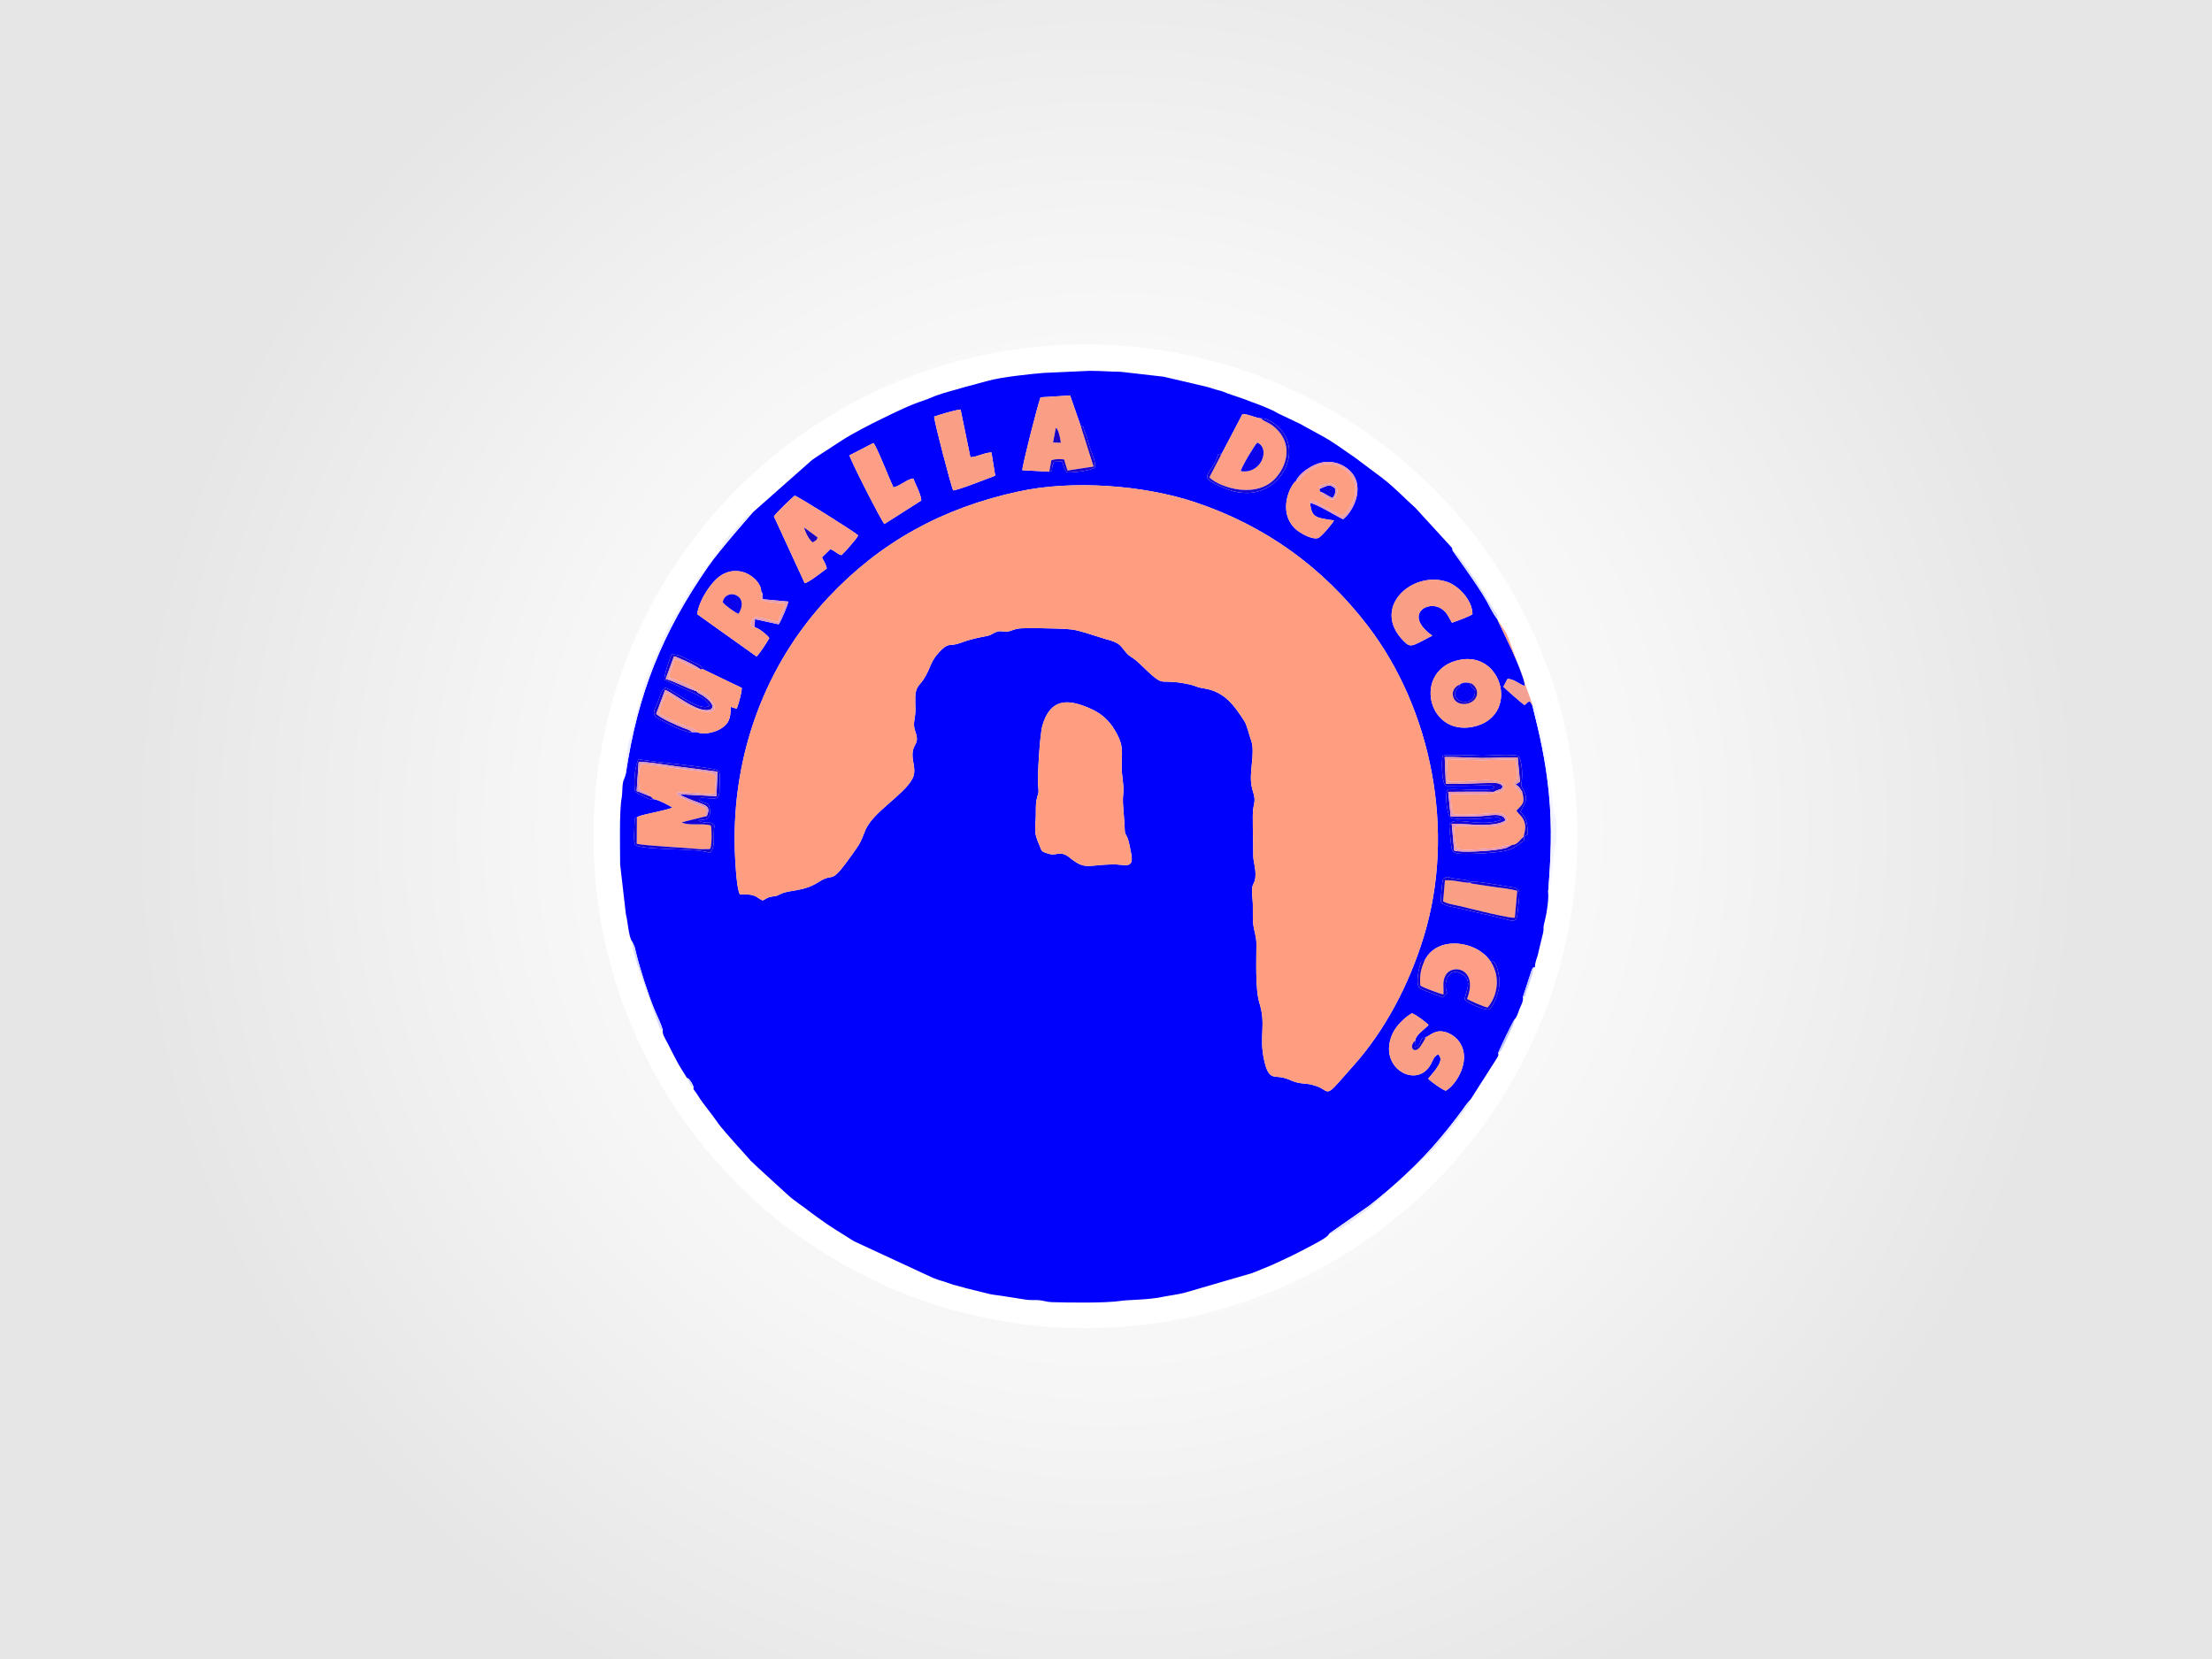
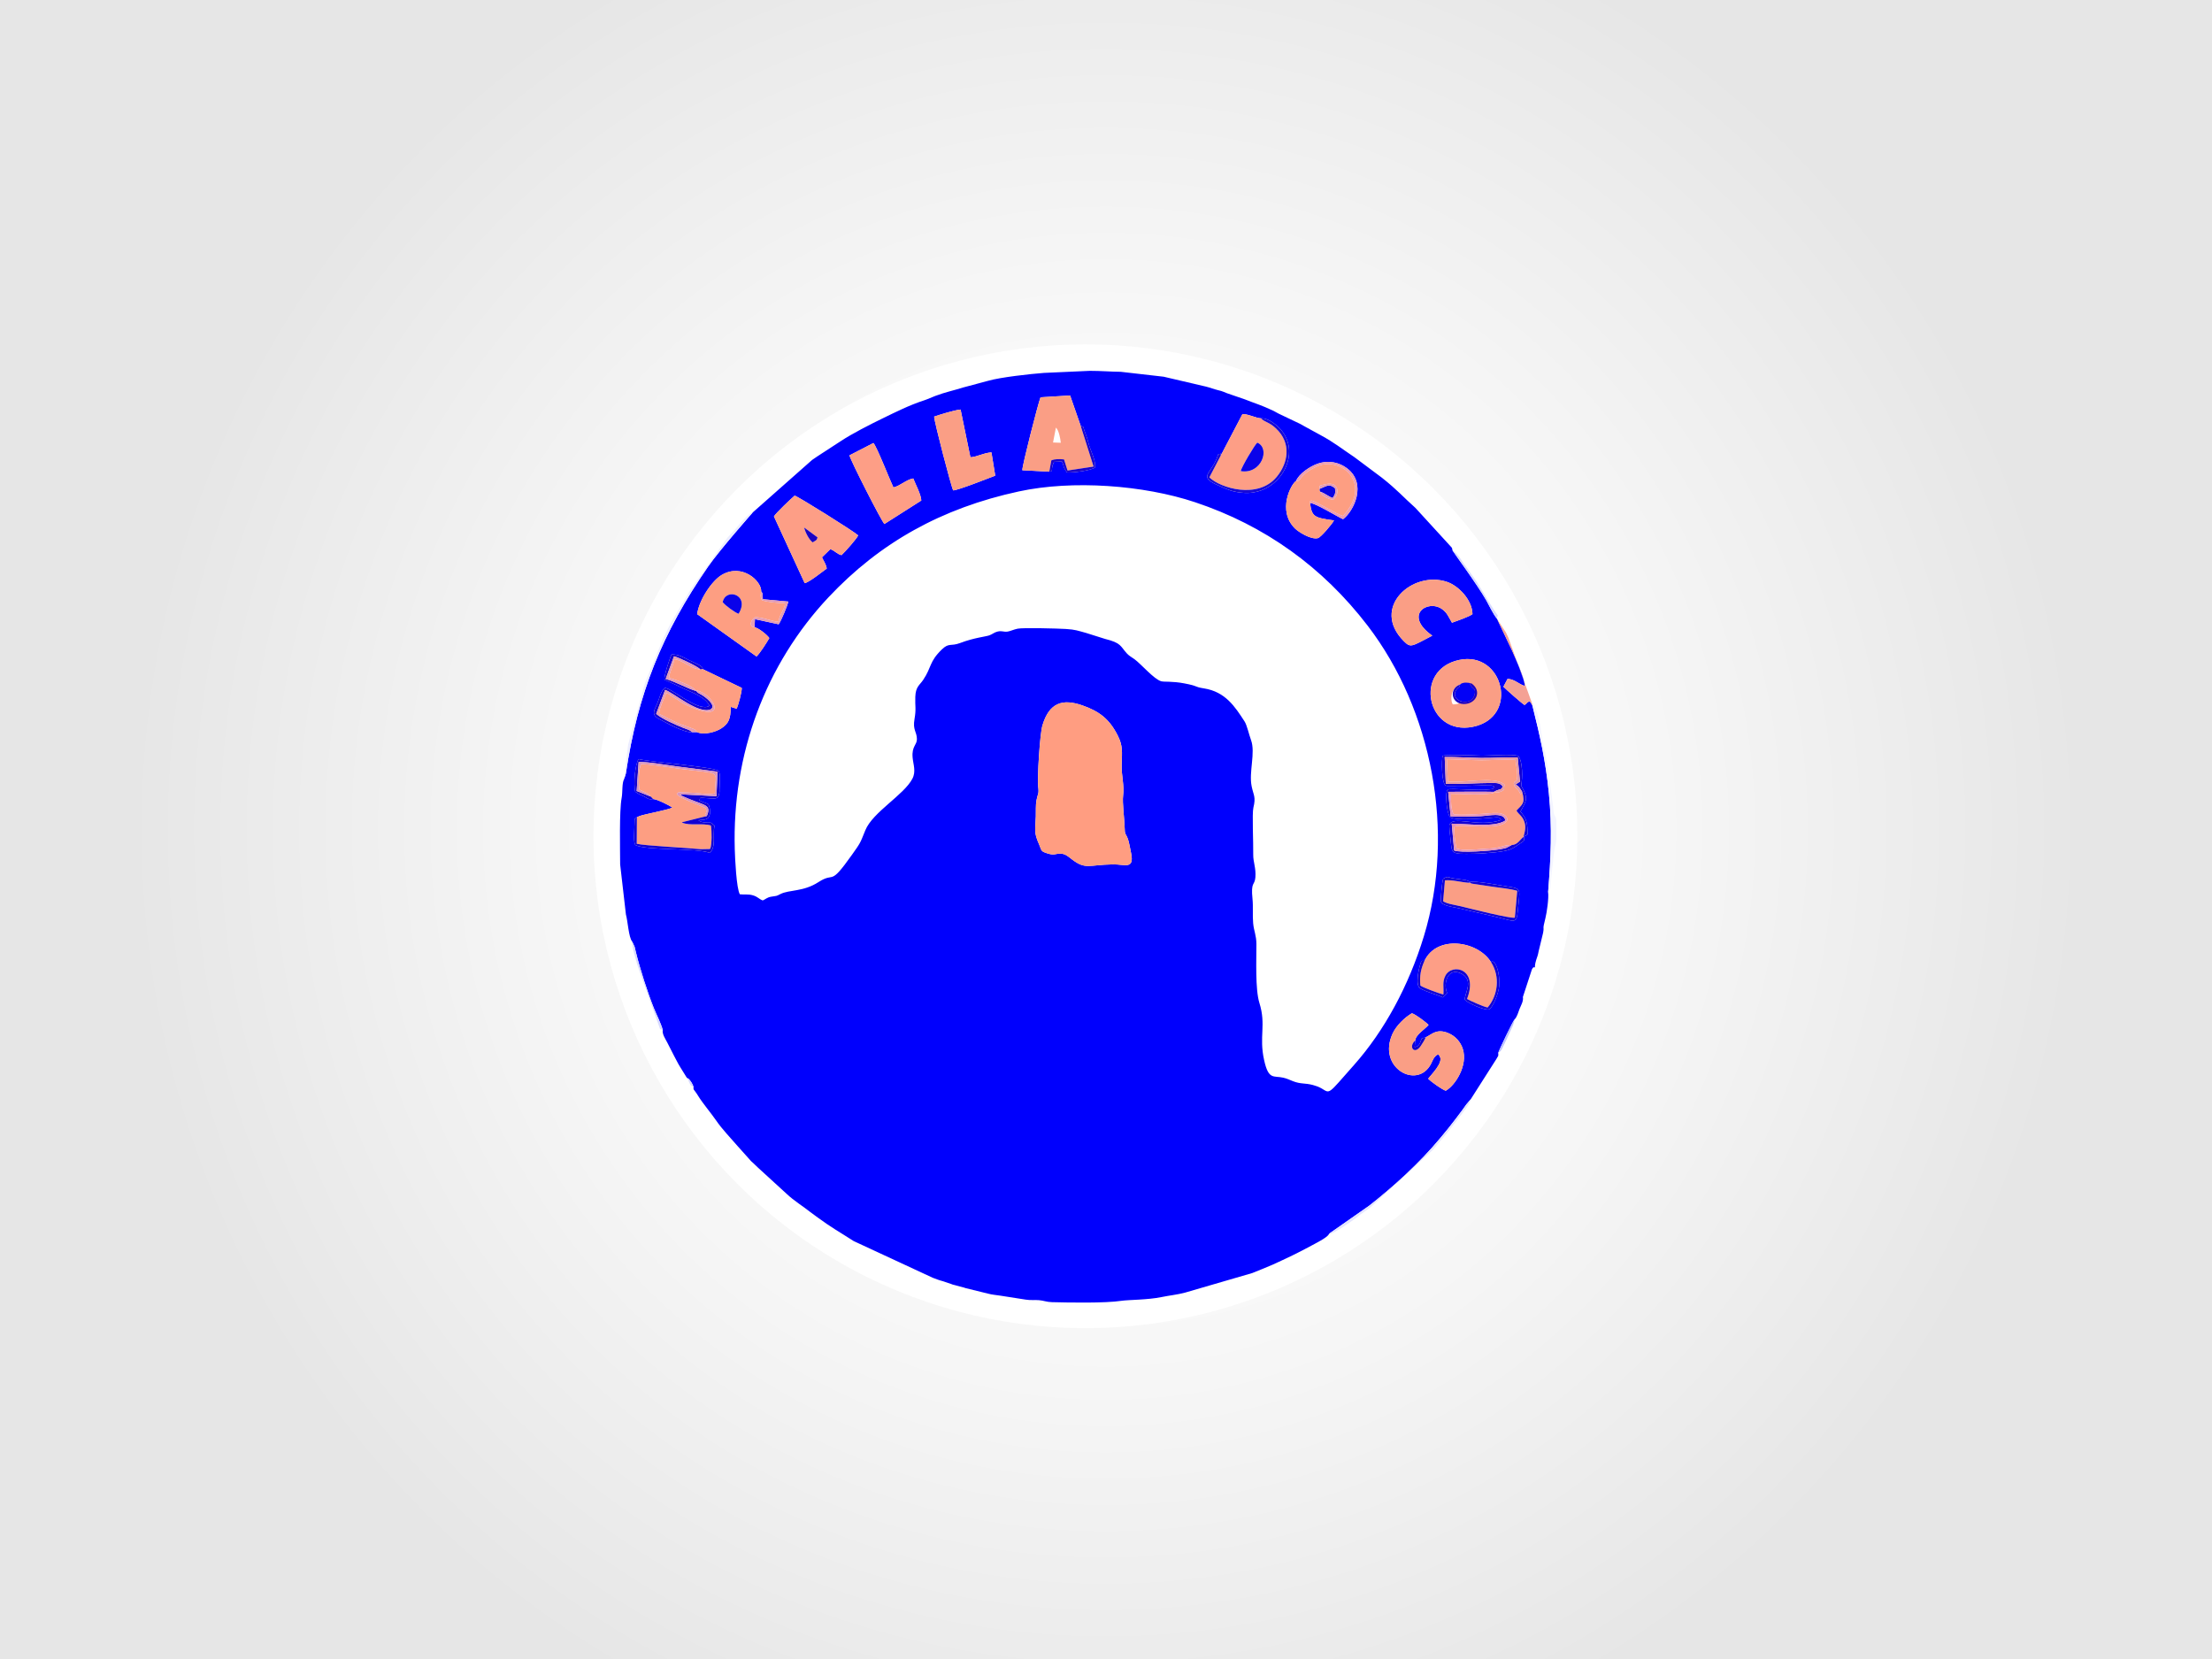
<svg xmlns="http://www.w3.org/2000/svg" version="1.1" id="Capa_1" x="0px" y="0px" width="360px" height="270px" viewBox="0 0 360 270" enable-background="new 0 0 360 270" xml:space="preserve">
  <rect fill-rule="evenodd" clip-rule="evenodd" fill="#FFFFFF" width="360" height="270" />
  <radialGradient id="SVGID_1_" cx="180" cy="135" r="159.099" gradientUnits="userSpaceOnUse">
    <stop offset="0.2" style="stop-color:#FFFFFF" />
    <stop offset="0.57" style="stop-color:#F6F6F6" />
    <stop offset="1" style="stop-color:#E6E6E6" />
  </radialGradient>
  <rect fill-rule="evenodd" clip-rule="evenodd" fill="url(#SVGID_1_)" width="360" height="270" />
  <circle fill="#FFFFFF" cx="176.65" cy="136.102" r="80.059" />
  <g>
    <path fill="#0000FD" d="M230.322,169.347l-0.09,1.063c0.875-0.113,0.857-0.767,1.168-1.411l0.639-0.18   c0.98-0.465,1.777-1.481,3.697-0.674c1.094,0.461,1.953,1.394,2.324,2.536c0.881,2.718-1.232,5.986-2.766,6.831   c-0.586-0.164-2.428-1.498-2.859-1.943c0.316-0.51,2.607-2.66,1.852-3.69c-0.016-0.016-0.166-0.646-0.84,0.206   c-0.211,0.268-0.379,0.725-0.563,1.076c-2.23,4.239-8.801,0.615-6.242-4.942c0.615-1.338,2.002-2.647,3.135-3.312   c0.563,0.15,2.299,1.443,2.721,1.897C231.963,167.469,230.412,168.366,230.322,169.347L230.322,169.347z M231.82,156.403   c2.021-4.317,8.711-3.281,10.84,0.185c0.666-0.639,1.518,1.815,1.332,3.898c-0.098,1.094-0.998,3.552-1.721,3.803   c-0.887,0.094-3.33-1.038-3.832-1.539c-0.342-0.721,1.758-3.338-0.824-4.395c-2.012-0.823-2.766,1.648-2.102,3.258l-0.713,0.714   c-0.637-0.386-3.533-1.119-3.881-1.68c-0.604-0.973,0.223-3.921,0.389-4.141c0.508-0.665-0.428,0.118,0.158-0.133   c0.023-0.01,0.082-0.01,0.105-0.015L231.82,156.403L231.82,156.403z M239.188,143.681l-0.063-0.123   c1.055-0.258,4.639,0.48,6.166,0.711c2.508,0.375,2.043,0.387,1.711,4.123c-0.182,2.037-0.621,1.508-3.35,0.875l-6.215-1.448   c-0.994-0.229-2.746-0.393-2.953-1.134c0-0.543,0.178-3.15,0.398-3.668c0.893-0.564,0.715-0.142,2.012-0.016l1.668,0.232   C239.404,143.562,238.789,143.22,239.188,143.681L239.188,143.681z M168.961,128.022c-0.164-1.264,0.261-8.52,0.698-9.974   c1.109-3.698,3.269-4.368,6.484-3.249c2.796,0.974,4.423,2.23,5.778,4.93c0.842,1.677,0.689,2.617,0.631,4.723   c-0.051,1.889,0.457,3.297,0.229,5.086c-0.137,1.063,0.213,3.727,0.244,4.974c0.037,1.53,0.143,0.958,0.547,2.047   c0.172,0.46,0.404,1.753,0.512,2.281c0.555,2.738-1.039,1.8-2.988,1.837c-3.974,0.072-4.393,0.892-6.643-0.818   c-0.518-0.394-1.046-0.909-1.794-0.924c-1.06-0.021-1,0.338-2.254-0.063c-1.103-0.354-0.853-0.462-1.298-1.46   c-0.875-1.957-0.612-2.297-0.53-4.517c0.032-0.878-0.046-1.834,0.115-2.679C168.905,129.108,169.122,129.265,168.961,128.022   L168.961,128.022z M247.961,136.136l0.066,0.013c0.1,0.83-0.043,0.72-0.684,1.161c-1.336,0.924-1.666,1.141-3.953,1.398   c-0.982,0.109-2.357,0.215-3.389,0.238c-4.09,0.093-3.648,0.018-3.941-2.488c-0.047-0.396-0.086-0.796-0.137-1.175l-0.053-0.911   c0.348-1.834,4.652,0.412,8.426-0.912c-0.354-0.494-0.068-0.521-1.865-0.346c-1.113,0.107-5.732,0.458-6.414-0.127   c-0.547-0.469-0.91-4.066-0.396-4.478c0.365-0.292,4.947,0.231,6.736-0.034c1.078-0.158,0.543,0.113,0.803-0.453   c-0.203-0.148-0.049-0.098-0.41-0.181l-1.449-0.021c-0.703,0.025-1.406,0.049-2.109,0.064l-3.713,0.019   c-0.049-0.011-0.104-0.035-0.143-0.045c-0.727-0.188-0.752-4.213-0.539-4.867c0.668-0.205,4.926-0.072,6.018-0.021   c1.32,0.063,5.455-0.322,6.279,0.068c0.742,0.831,0.725,3.625,0.473,4.82c1.24,2.129,0.85,2.414-0.109,4.22   c0.996,1.2,1.145,1.785,1.145,3.73C248.324,136.005,248.398,135.977,247.961,136.136L247.961,136.136z M103.657,133.013   l0.436-0.207c1.003-0.344,4.622-0.99,5.348-1.375c-0.597-0.398-2.491-1.361-3.154-1.389c-0.851,0.127-0.875-0.146-1.55-0.462   c-0.521-0.243-0.938-0.407-1.354-0.746c-0.307-1.255-0.035-4.396,0.548-5.289c1.83,0.467,12.27,1.255,13.001,1.927   c0.394,0.395,0.178,1.998,0.162,3.047c-0.004,0.283,0.022,0.339-0.038,0.635c-0.178,0.859-0.561,0.854-1.51,0.778   c-2.274-0.183-1.4-0.063-1.733,0.306c0.597,0.421,1.279,0.419,1.509,0.707c0.252,0.604,0.382,1.43,0.021,2.037   c-0.297,0.502-1.049,0.424-1.67,0.503c0.399,0.347,0.966,0.387,1.533,0.396c0.699,0.012,0.361-0.08,1.068,0.472   c-0.291,1.818,0.271,3.377-0.736,4.465c-2.041-0.855-10.437-0.361-12.116-1.29c-0.387-0.391-0.158-2.515-0.155-3.346   C103.271,132.915,103.392,133.166,103.657,133.013L103.657,133.013z M237.453,107.411c7.215-1.565,9.924,9.348,2.227,10.881   C232.227,119.777,229.934,109.043,237.453,107.411L237.453,107.411z M113.428,119.159l-0.776-0.007   c-1.222,0.167-4.252-1.54-5.407-2.153c-1.277-0.677-0.786-1.377-0.315-2.415c0.372-0.822,0.579-2.051,1.223-2.597   c0.746-0.3,4.939,3.511,6.934,3.047l0.253-0.095c0.023-0.057,0.093-0.035,0.133-0.062c-0.575-1.261-2.283-1.966-3.473-2.485   l-3.867-1.785c-0.072-0.623,0.904-3.602,1.155-4.082c1.119-0.074,1.91,0.44,2.805,0.892c0.953,0.481,2.455,1.001,2.245,1.469   l6.39,3.069c0.004,0.739-0.573,2.784-0.83,3.389l-0.977-0.303c0.006,1.946-0.337,2.717-1.514,3.491   C116.538,119.108,114.65,119.674,113.428,119.159L113.428,119.159z M120.406,145.544c-0.557-0.98-0.779-5.789-0.823-7.291   c-0.456-15.486,5.006-30.153,15.268-41.061c8.358-8.884,18.381-14.493,30.968-17.212c8.757-1.892,20.293-1.034,28.654,1.749   c11.383,3.79,20.797,10.568,28.094,20.076c10.516,13.705,14.342,33.618,9.168,50.565c-2.477,8.111-6.434,15.391-11.355,20.939   c-4.371,4.928-3.84,4.688-5.311,3.823c-0.434-0.254-0.926-0.423-1.398-0.548c-1.313-0.352-1.977-0.119-3.26-0.63   c-0.527-0.209-0.961-0.42-1.535-0.555c-1.615-0.38-2.414,0.437-3.145-2.883c-0.857-3.88,0.365-5.672-0.764-9.289   c-0.697-2.229-0.48-7.088-0.488-9.569c-0.004-1.447-0.41-2.114-0.529-3.4c-0.117-1.271,0.021-2.706-0.105-3.934   c-0.301-2.922,0.354-2.142,0.467-3.529c0.125-1.553-0.371-2.461-0.35-3.731c0.033-1.893-0.203-6.667,0.025-7.613   c0.434-1.772,0.029-1.966-0.283-3.487c-0.479-2.328,0.658-5.474-0.102-7.523c-0.316-0.851-0.666-2.431-1.043-3.013   c-1.588-2.458-3.139-4.84-6.609-5.392c-1.736-0.275-0.768-0.357-3.24-0.823c-1.967-0.37-3.23-0.206-3.713-0.335   c-1.174-0.315-3.244-2.772-4.361-3.595c-0.43-0.317-0.861-0.525-1.209-0.904c-1.146-1.251-0.906-1.733-3.58-2.397l-3.107-0.978   c-1.271-0.345-1.703-0.544-3.263-0.639c-1.376-0.083-6.957-0.228-7.851-0.049c-0.623,0.125-1.211,0.41-1.626,0.472   c-0.686,0.102-0.895-0.178-1.643-0.003c-0.553,0.129-0.811,0.422-1.344,0.616c-0.604,0.219-2.459,0.376-4.755,1.249   c-1.543,0.586-1.801-0.097-2.99,1.062c-2.08,2.029-1.615,2.845-3.016,4.933c-0.593,0.883-1.231,1.104-1.288,2.776   c-0.055,1.581,0.167,1.904-0.128,3.603c-0.313,1.796,0.355,1.997,0.391,3.227c0.029,1.003-0.868,1.17-0.699,3.039   c0.103,1.14,0.584,2.255-0.037,3.445c-1.387,2.66-6.468,5.44-7.664,8.403c-0.872,2.159-0.764,1.994-2.178,3.988   c-3.76,5.299-2.677,2.643-5.456,4.442c-2.464,1.595-4.744,1.207-6.177,1.937c-0.763,0.391-0.56,0.27-1.532,0.436   c-0.635,0.109-0.828,0.377-1.345,0.604c-0.643-0.233-0.779-0.594-1.616-0.837C121.776,145.489,121.254,145.637,120.406,145.544   L120.406,145.544z M233.107,103.453c-3.402,1.754-3.486,2.048-4.643,0.891c-5.436-5.451,1.393-11.547,7.041-9.642   c1.832,0.618,4.094,2.891,4.139,5.247c-0.557,0.44-2.604,1.123-3.336,1.399c-0.586-0.972-0.762-1.618-1.641-2.232   C232.369,97.505,228.342,100.081,233.107,103.453L233.107,103.453z M122.889,102.119c0.568,0.089,1.991,1.215,2.315,1.725   c-0.347,0.62-1.535,2.51-2.085,2.994l-9.659-6.889c0.328-2.394,2.453-5.46,3.986-6.37c3.307-1.961,6.509,0.949,6.443,2.694   c0.284,0.331,0.214,0.304,0.257,1.249l4.148,0.382c-0.089,0.596-1.188,3.204-1.569,3.699l-3.858-0.836l-0.058,1.229   C122.82,101.97,122.864,102.077,122.889,102.119L122.889,102.119z M125.958,84.047c0.301-0.534,2.774-2.881,3.373-3.382   c0.534,0.113,9.696,5.849,10.333,6.465c-0.222,0.553-2.154,2.7-2.706,3.216c-0.769-0.17-1.013-0.688-1.822-0.971l-1.359,1.324   c0.246,0.572,0.66,1.094,0.778,1.832c-0.644,0.448-2.854,2.244-3.59,2.376L125.958,84.047L125.958,84.047z M213.203,81.85   c0.301,2.23,0.633,2.414,3.906,2.846c-0.307,0.583-2.133,2.764-2.629,2.885c-1.152,0.281-3.168-1.025-3.713-1.562   c-2.961-2.911-0.627-7.273,0.154-7.733c0.506-1.217,2.264-2.364,3.479-2.801c1.887-0.678,3.648-0.177,4.854,0.748   c3.236,2.48,1.107,6.925-0.674,8.267C217.516,84.015,214.23,81.955,213.203,81.85L213.203,81.85z M170.768,76.763l-4.389-0.234   c-0.016-0.762,2.563-10.854,2.966-11.87l4.813-0.297l1.714,4.918c0.616,0.312,0.339,0.025,0.604,0.775   c0.113,0.317,0.161,0.482,0.294,0.817c0.224,0.563,0.339,1.151,0.521,1.731c0.312,0.984,1.108,2.51,0.904,3.492   c-0.733,0.508-3.598,0.863-4.57,0.785c-0.772-1.195-0.373-0.924-0.806-1.775l-1.277,0.059   C170.884,76.519,171.562,76.679,170.768,76.763L170.768,76.763z M198.699,74.099l3.516-6.716c1.082,0.03,2.154,0.666,3.012,0.703   c1.182-0.076,2.521,1.065,3.193,1.792c0.664,0.721,1.357,2.008,1.393,3.455c0.086,3.571-3.139,7.224-7.465,6.875   c-1.73-0.139-2.428-0.484-3.697-1.031c-4.047-1.744-1.438-1.785-0.381-5.251C199.254,73.728,198.479,73.823,198.699,74.099   L198.699,74.099z M142.151,72.096c0.593,0.681,2.649,5.978,3.251,7.234c1.083-0.234,2.132-1.293,3.23-1.462   c0.354,0.919,1.268,2.607,1.311,3.588l-6.007,3.823c-0.409-0.338-5.479-10.243-5.687-11.172L142.151,72.096L142.151,72.096z    M152.027,67.805c0.908-0.316,3.273-1.058,4.307-1.151l1.599,7.767c1.117-0.056,2.077-0.708,3.424-0.794l0.616,3.786   c-1.073,0.404-6.031,2.371-6.841,2.398C154.832,79.313,152.078,68.743,152.027,67.805L152.027,67.805z M122.51,83.397   c-0.001,0.001-5.359,6.055-7.261,8.801c-7.508,10.839-11.456,20.682-13.393,33.698l-0.273,0.88   c-0.389,0.66-0.229,2.132-0.413,3.105c-0.398,2.1-0.245,8.396-0.242,10.805l0.939,8.146c0.294,0.985,0.453,3.783,1.014,4.387   l0.394,0.85c0.091,0.359,0.144,0.591,0.222,0.912c0.643,2.657,1.928,6.632,2.915,9.087c0.429,1.066,1.132,2.418,1.451,3.549   c-0.139,0.664,0.45,1.484,0.74,2.068l1.041,2.042c0.197,0.395,0.305,0.595,0.504,0.956c0.24,0.438,0.308,0.604,0.587,1.036   l0.989,1.595c0.225,0.24,0.007,0.079,0.245,0.188c0.418,0.32,0.717,0.879,0.9,1.364c-0.015,0.538-0.027,0.342,0.27,0.77   c0.2,0.289,0.265,0.354,0.461,0.682c0.697,1.162,2.181,2.911,2.944,4.033c0.946,1.391,2.352,2.842,3.478,4.149l1.916,2.141   c0.299,0.353,0.253,0.294,0.563,0.573l0.584,0.552c0.071,0.069,0.224,0.218,0.247,0.24l4.661,4.264   c1.232,1.174,2.83,2.137,3.848,2.969l1.026,0.758c2.571,1.888,3.625,2.411,6.071,3.989l12.858,5.967   c0.667,0.249,1.007,0.395,1.698,0.573l1.333,0.452c0.322,0.117,0.037,0.043,0.495,0.154l1.538,0.41   c0.04,0.012,0.082,0.027,0.121,0.04c0.039,0.013,0.08,0.031,0.119,0.044l3.644,0.898c0.801,0.209,1.21,0.209,2.088,0.347   l4.071,0.636c0.793,0.133,1.382,0.034,2.178,0.094c0.774,0.058,1.221,0.301,2.11,0.323c2.727,0.071,8.685,0.184,11.314-0.219   c1.125-0.172,4.313-0.146,6.529-0.609c1.207-0.252,2.588-0.389,3.822-0.722l10.934-3.183c1.158-0.463,2.164-0.866,3.338-1.37   l1.555-0.717c0.533-0.264,1.15-0.534,1.65-0.784c1.072-0.539,2.051-1.011,3.105-1.6c0.576-0.322,2.518-1.267,2.82-1.837   c0.027-0.031,0.072-0.123,0.086-0.095c0.016,0.029,0.066-0.073,0.088-0.091l6.41-4.48c4.023-3.153,8.254-7.025,11.48-10.904   c1.037-1.245,1.67-2,2.535-3.147c0.424-0.563,0.75-0.985,1.184-1.573c0.227-0.308,0.369-0.504,0.604-0.852l0.705-0.828l4.146-6.502   c0.379-0.679,0.383-0.468,0.33-1.062c0.176-0.532,2.42-5.204,2.664-5.447c0.406-0.367,0.609-1.188,0.811-1.695   c0.232-0.591,0.67-1.287,0.543-1.945l1.471-4.496c0.209-0.38,0.076-0.128,0.26-0.347c0.488,0.004-0.006,0.267,0.441-1.204   c0.197-0.644,0.242-0.585,0.393-1.396l0.727-3.005c0.221-1.258-0.174-0.203,0.375-2.383c0.238-0.951,0.57-3.269,0.439-4.209   c0.449-5.555,0.682-10.526,0.127-16.113c-0.529-5.346-1.479-9.492-2.678-14.267c-0.068-0.13-0.117-0.255-0.211-0.394   c-0.191-0.285-0.076-0.131-0.262-0.319c-0.672,0.319-0.248,0.255-0.813,0.609c-0.322-0.166-3.025-2.543-3.438-2.974l0.678-1.277   c1.189,0.048,1.779,0.855,2.826,1.159c-0.086-1.268-1.574-4.603-2.092-5.769l-2.455-5.173c-0.682-0.859-1.268-2.16-1.734-2.98   c-1.518-2.67-5.338-7.824-5.518-8.162c-0.061-0.512-0.09-0.39-0.443-0.803l-5.584-6.102c-2.004-1.782-2.869-2.864-5.467-4.92   l-4.457-3.332c-2.182-1.454-3.174-2.317-5.502-3.585l-2.518-1.377c-0.328-0.167-0.547-0.313-0.834-0.464l-3.516-1.677   c-0.307-0.146-0.492-0.294-0.842-0.458c-2.037-0.953-2.832-1.139-4.637-1.854l-2.898-0.997c-0.41-0.164-0.613-0.262-0.936-0.361   c-0.434-0.131-0.584-0.13-1.025-0.273c-0.775-0.25-1.201-0.397-2.023-0.573l-6.314-1.476L182.4,60.51   c-1.75-0.015-3.143-0.156-5.035-0.156l-7.454,0.335c-2.175,0.164-7.032,0.692-9.099,1.287l-4.097,1.096   c-1.407,0.452-2.907,0.76-4.484,1.359l-0.461,0.188c-0.289,0.117-0.501,0.209-0.924,0.375c-0.4,0.156-0.142,0.064-0.476,0.173   c-2.334,0.755-4.587,1.885-6.783,2.953c-1.967,0.957-4.864,2.426-6.729,3.657c-1.097,0.724-2.099,1.35-3.146,2.047   c-0.522,0.348-1.004,0.645-1.555,1.042L122.51,83.397L122.51,83.397z" />
-     <path fill="#FF9D81" d="M120.406,145.544c0.848,0.093,1.37-0.055,2.116,0.163c0.837,0.243,0.974,0.604,1.616,0.837   c0.517-0.227,0.709-0.494,1.345-0.602c0.973-0.169,0.769-0.049,1.532-0.438c1.433-0.729,3.713-0.342,6.177-1.937   c2.779-1.8,1.696,0.857,5.456-4.442c1.414-1.994,1.306-1.829,2.178-3.988c1.197-2.963,6.277-5.743,7.664-8.402   c0.621-1.191,0.14-2.307,0.037-3.446c-0.169-1.869,0.728-2.036,0.699-3.039c-0.036-1.23-0.704-1.431-0.391-3.227   c0.296-1.698,0.074-2.021,0.128-3.603c0.057-1.672,0.695-1.893,1.288-2.775c1.401-2.089,0.937-2.904,3.016-4.934   c1.189-1.16,1.446-0.476,2.99-1.062c2.296-0.873,4.152-1.029,4.755-1.249c0.533-0.194,0.791-0.487,1.344-0.615   c0.748-0.175,0.957,0.105,1.643,0.003c0.415-0.062,1.003-0.348,1.626-0.472c0.893-0.179,6.474-0.035,7.851,0.049   c1.561,0.095,1.993,0.294,3.263,0.639l3.107,0.978c2.674,0.664,2.432,1.145,3.58,2.397c0.348,0.379,0.779,0.587,1.209,0.904   c1.117,0.823,3.188,3.28,4.361,3.595c0.482,0.129,1.744-0.036,3.713,0.335c2.475,0.465,1.504,0.547,3.24,0.822   c3.471,0.55,5.021,2.934,6.609,5.392c0.377,0.583,0.729,2.163,1.043,3.013c0.76,2.049-0.377,5.195,0.102,7.523   c0.313,1.521,0.717,1.715,0.283,3.487c-0.23,0.946,0.008,5.72-0.025,7.613c-0.021,1.271,0.473,2.178,0.35,3.731   c-0.113,1.387-0.768,0.606-0.467,3.529c0.127,1.228-0.012,2.662,0.105,3.934c0.117,1.286,0.525,1.952,0.529,3.4   c0.008,2.481-0.209,7.342,0.488,9.569c1.129,3.617-0.094,5.409,0.764,9.29c0.73,3.318,1.529,2.502,3.145,2.883   c0.576,0.134,1.01,0.345,1.535,0.554c1.283,0.511,1.947,0.278,3.26,0.63c0.473,0.126,0.965,0.293,1.398,0.548   c1.471,0.864,0.939,1.104,5.311-3.823c4.922-5.549,8.877-12.828,11.355-20.939c5.174-16.947,1.348-36.86-9.168-50.565   c-7.297-9.508-16.713-16.286-28.094-20.076c-8.361-2.783-19.896-3.642-28.654-1.749c-12.587,2.72-22.61,8.328-30.968,17.212   c-10.262,10.907-15.723,25.575-15.268,41.061C119.627,139.755,119.85,144.563,120.406,145.544L120.406,145.544z" />
    <path fill="#FF9D81" d="M168.961,128.022c0.161,1.242-0.056,1.086-0.268,2.195c-0.162,0.844-0.083,1.801-0.116,2.679   c-0.082,2.22-0.345,2.56,0.53,4.517c0.445,0.996,0.195,1.105,1.298,1.459c1.253,0.402,1.193,0.044,2.253,0.064   c0.748,0.014,1.276,0.53,1.794,0.924c2.25,1.711,2.669,0.891,6.643,0.816c1.949-0.037,3.543,0.902,2.986-1.836   c-0.107-0.528-0.338-1.82-0.51-2.281c-0.404-1.09-0.51-0.516-0.547-2.047c-0.033-1.248-0.381-3.911-0.244-4.974   c0.229-1.788-0.279-3.196-0.229-5.086c0.059-2.107,0.211-3.046-0.631-4.724c-1.355-2.7-2.983-3.956-5.778-4.93   c-3.216-1.121-5.375-0.45-6.485,3.248C169.222,119.502,168.797,126.759,168.961,128.022L168.961,128.022z" />
    <path fill="#FD9E82" d="M105.915,129.644c0.039,0.037,0.161,0.163,0.195,0.198c0.015,0.016,0.073,0.125,0.085,0.095   c0.013-0.032,0.061,0.07,0.092,0.105c0.662,0.027,2.557,0.99,3.154,1.389c-0.726,0.385-4.345,1.031-5.349,1.375l-0.436,0.207   l-0.024,4.313c1.409,0.33,8.012,0.637,10.458,0.881l1.382-0.029c0.025-0.051,0.089-0.023,0.131-0.043   c0.259-0.783,0.268-2.855,0.09-3.782c-1.444-0.445-3.398,0.104-4.722-0.487c0.031-0.022,0.074-0.053,0.096-0.064l3.962-0.988   c-0.453-0.134-0.053,0.432-0.276-0.245c0.305-0.524,0.21-0.368,0.133-1.022c-0.737-0.436-4.756-1.752-4.702-2.369   c0.358-0.292-0.106-0.137,0.641-0.242l2.279,0.107c1.027,0.092,2.279,0.346,3.247,0.074c0.061-4.08,1.45-2.998-6.075-4.053   c-0.896-0.125-5.507-0.829-5.934-0.683c-0.463,0.825-0.435,3.075-0.282,4.13C105.107,129.022,105.617,129.136,105.915,129.644   L105.915,129.644z" />
    <path fill="#FD9E82" d="M243.152,128.875c-0.193,0.288,0.119,0.151-0.559,0.29c-0.23,0.047-0.701,0.042-0.967,0.059   c-2.609,0.164-3.32-0.064-5.484-0.029c-0.021,0.966-0.01,2.66,0.451,3.324c1.547,0.18,3.199-0.002,4.748-0.072   c1.295-0.057,3.701-0.6,3.99,0.932c-0.68,2.033-7.039,0.627-8.574,1.121c-0.287,0.23,0.193,3.48,0.309,3.584   c0.949,0.428,3.475,0.12,4.693,0.055c0.658-0.036,1.492-0.076,2.115-0.227c0.627-0.154,1.414-0.451,2.152-0.384   c0.996-0.038,1.352-0.925,1.998-1.379l-0.064-0.013c0.217-0.839,0.449-1.587,0.072-2.531c-0.357-0.895-0.883-1.049-1.229-1.688   c0.906-0.99,1.473-1.113,0.922-3.063c-0.156,0.522,0.295,0.044-0.275,0.384c-0.426-1.04-0.934-0.856-1.086-1.701   c0.102-0.848,1.037,0.588,0.275-3.855c-1.33-0.146-3.975,0.063-5.504,0.053c-1.871-0.012-3.75-0.15-5.652-0.175l0.152,3.635   c2.309,0.344,7.645-0.997,9.225,0.507l-0.107,0.856C244.277,128.868,243.82,129.099,243.152,128.875L243.152,128.875z" />
    <path fill="#FD9E82" d="M117.617,98.002c0.484-2.417,4.51-1.229,2.587,1.891C119.546,99.654,118.026,98.535,117.617,98.002   L117.617,98.002z M122.889,102.119c-1.083-0.134-0.766-1.115-0.048-1.64c1.167-0.103,2.743,0.645,3.845,0.723   c0.242-1.445,1.262-2.397,1.023-3.039c-0.984,0-2.86-0.162-3.708-0.486c-0.261-0.621-0.25-0.737-0.111-1.403   c0.065-1.746-3.136-4.656-6.443-2.695c-1.534,0.91-3.658,3.977-3.986,6.37l9.66,6.89c0.55-0.484,1.738-2.375,2.084-2.995   C124.88,103.334,123.457,102.208,122.889,102.119L122.889,102.119z" />
    <path fill="#FD9E86" d="M132.252,88.273c-0.604-0.481-1.155-1.559-1.39-2.428l2.188,1.608   C132.927,87.804,133.072,87.826,132.252,88.273L132.252,88.273z M125.958,84.047l5.006,10.862c0.736-0.133,2.946-1.928,3.59-2.376   c-0.118-0.739-0.532-1.261-0.778-1.832l1.359-1.325c0.809,0.283,1.054,0.801,1.822,0.971c0.552-0.516,2.484-2.663,2.706-3.216   c-0.637-0.616-9.799-6.353-10.333-6.465C128.732,81.166,126.259,83.513,125.958,84.047L125.958,84.047z" />
    <path fill="#FD9E86" d="M201.934,76.676c0.068-0.578,2.26-4.274,2.691-4.64C206.801,72.968,205.297,77.235,201.934,76.676   L201.934,76.676z M198.699,74.099l-1.877,3.595c1.795,1.746,7.887,3.598,10.949-0.072c1.844-2.212,2.488-5.494-0.146-7.934   c-1.123-1.04-1.805-0.966-2.398-1.603c-0.857-0.037-1.93-0.673-3.014-0.703L198.699,74.099L198.699,74.099z" />
    <path fill="#FA9E85" d="M171.847,69.588c0.491,0.439,0.732,1.83,0.796,2.472l-1.261-0.045L171.847,69.588L171.847,69.588z    M170.768,76.763l0.336-1.833c0.639-0.272,1.326-0.212,2.067-0.161l0.57,1.812l4.236-0.647l-2.106-6.652l-1.714-4.918l-4.813,0.297   c-0.404,1.016-2.982,11.107-2.965,11.87L170.768,76.763L170.768,76.763z" />
-     <path fill="#FA9E85" d="M237.633,111.398c0.02-0.021,0.049-0.049,0.061-0.057c0.012-0.008,0.053-0.046,0.068-0.055   c0.52-0.285,1.188-0.197,1.723-0.063c1.766,1.241,0.771,3.377-1.271,3.354C236.137,114.556,235.793,112.031,237.633,111.398   L237.633,111.398z M237.453,107.411c-7.518,1.632-5.227,12.365,2.227,10.881C247.377,116.759,244.668,105.847,237.453,107.411   L237.453,107.411z" />
+     <path fill="#FA9E85" d="M237.633,111.398c0.02-0.021,0.049-0.049,0.061-0.057c0.012-0.008,0.053-0.046,0.068-0.055   c1.766,1.241,0.771,3.377-1.271,3.354C236.137,114.556,235.793,112.031,237.633,111.398   L237.633,111.398z M237.453,107.411c-7.518,1.632-5.227,12.365,2.227,10.881C247.377,116.759,244.668,105.847,237.453,107.411   L237.453,107.411z" />
    <path fill="#FA9E85" d="M232.039,168.819c-0.201,0.469-0.49,0.921-0.801,1.391c-1.029,1.558-2.094,0.158-0.916-0.863   c0.09-0.979,1.641-1.877,2.176-2.54c-0.42-0.455-2.156-1.747-2.721-1.897c-1.133,0.663-2.52,1.973-3.135,3.311   c-2.559,5.557,4.012,9.182,6.242,4.943c0.186-0.353,0.354-0.81,0.564-1.077c0.674-0.853,0.824-0.222,0.838-0.206   c0.758,1.03-1.535,3.181-1.852,3.69c0.434,0.445,2.273,1.78,2.859,1.943c1.533-0.845,3.648-4.112,2.766-6.831   c-0.371-1.142-1.23-2.075-2.324-2.535C233.816,167.338,233.02,168.354,232.039,168.819L232.039,168.819z" />
    <path fill="#FD9E82" d="M113.265,112.455l-0.021-0.076c2.599,0.182,5.905,5.702-1.354,2.45c-0.781-0.349-1.116-0.614-1.757-1.041   c-0.227-0.151-0.581-0.335-0.81-0.49c-0.411-0.278-0.345-0.37-0.918-0.49c-0.326,0.964-1.102,2.336-1.131,3.373   c3.142,1.523,2.165,1.233,5.413,2.38c0.485,0.171,0.455,0.194,0.74,0.599c1.223,0.515,3.11-0.051,3.979-0.624   c1.176-0.774,1.52-1.545,1.514-3.492l0.977,0.304c0.257-0.606,0.834-2.651,0.83-3.389l-6.39-3.07l-0.383,0.045   c-1.474-0.037-2.685-1.438-4.193-1.651c-0.144,0.931-0.858,2.214-0.863,3.053C110.043,110.61,112.9,111.681,113.265,112.455   L113.265,112.455z" />
    <path fill="#FD9E82" d="M214.779,79.561c0.039-0.422-0.154-0.276,0.07-0.543c0.754-0.186,2.008-0.642,2.584,0.168   c0.488,0.689,0.148,1.632-0.477,2.16c-0.775-0.126-1.869-0.632-2.086-1.317C214.775,79.843,214.766,79.777,214.779,79.561   L214.779,79.561z M210.922,78.286c-0.781,0.459-3.115,4.822-0.154,7.733c0.545,0.537,2.561,1.842,3.713,1.562   c0.498-0.121,2.322-2.302,2.629-2.885c-3.275-0.432-3.605-0.616-3.908-2.846c0.102-0.393-0.121-0.204,0.186-0.386   c0.512-0.074,4.291,2.33,5.193,2.497c4.992-5.381-0.498-9.965-4.465-7.959C211.141,77.504,211.922,78.348,210.922,78.286   L210.922,78.286z" />
    <path fill="#FA9E85" d="M233.107,103.453c-4.766-3.373-0.74-5.948,1.561-4.337c0.879,0.615,1.057,1.261,1.641,2.232   c0.734-0.276,2.779-0.959,3.338-1.399c-0.047-2.356-2.309-4.629-4.141-5.247c-5.648-1.905-12.477,4.19-7.039,9.642   C229.621,105.501,229.705,105.207,233.107,103.453L233.107,103.453z" />
    <path fill="#FD9E86" d="M231.82,156.403c-0.57,1.26-0.82,2.42-0.654,3.997c0.494,0.365,3,1.252,3.736,1.463   c0.109-1.204-0.215-2.015,0.328-3.065c1.092-2.111,5.451-1.142,3.525,3.778c0.484,0.294,2.781,1.31,3.355,1.392   c1.643-1.917,2.096-5.002,0.549-7.38C240.531,153.122,233.842,152.086,231.82,156.403L231.82,156.403z" />
    <path fill="#FD9E86" d="M138.25,74.107c0.208,0.929,5.277,10.833,5.686,11.172l6.007-3.823c-0.042-0.981-0.957-2.669-1.311-3.588   c-1.098,0.168-2.147,1.228-3.23,1.462c-0.603-1.256-2.659-6.553-3.252-7.234L138.25,74.107L138.25,74.107z" />
    <path fill="#FA9E85" d="M152.027,67.805c0.051,0.937,2.804,11.508,3.106,12.006c0.81-0.027,5.768-1.993,6.841-2.398l-0.616-3.786   c-1.348,0.086-2.308,0.738-3.424,0.794l-1.599-7.767C155.3,66.747,152.935,67.489,152.027,67.805L152.027,67.805z" />
    <path fill="#FA9E85" d="M239.125,143.558l0.063,0.124c-1.352-0.071-2.773-0.517-4.025-0.403l-0.291,3.402   c0.693,0.45,1.994,0.6,2.855,0.812c1.557,0.382,8.129,2.048,8.809,1.853l0.389-4.367c-1.072-0.324-2.754-0.48-3.922-0.652   l-2.932-0.438C239.33,143.761,239.574,143.883,239.125,143.558L239.125,143.558z" />
    <path fill="#1302D3" d="M248.025,136.148c-0.648,0.455-1.002,1.341-1.998,1.379l-0.902,0.467c-0.367,0.104-0.711,0.165-1.082,0.23   c-1.498,0.265-6.279,0.603-7.387,0.19l-0.389-4.358c2.381-0.024,6.947,0.686,8.727-0.521c-0.207-1.416-2.781-0.751-4.016-0.704   c-1.58,0.06-3.277,0.12-4.891,0.035l-0.395-3.993c0.115-0.027,7.217-0.035,7.459,0.001c0.025-0.026,0.07-0.051,0.092-0.062   l0.313-0.16c0.703-0.28,0.713-0.055,1.016-0.63c-0.402-0.639-0.98-0.587-1.975-0.591c-2.035-0.008-5.789,0.252-7.295,0.119   l-0.18-4.349c1.945-0.022,3.887,0.128,5.852,0.157c1.996,0.029,4.084-0.135,6.031-0.081l0.369,3.933l-0.707,0.466   c0.576,0.341,0.639,0.515,1.059,1.176c0.553,1.95-0.016,2.073-0.922,3.063c0.346,0.639,0.871,0.793,1.229,1.688   c0.377,0.943,0.143,1.692-0.072,2.531c0.438-0.159,0.363-0.132,0.639-0.325c0-1.946-0.148-2.53-1.145-3.731   c0.959-1.805,1.352-2.09,0.107-4.219c0.254-1.195,0.271-3.989-0.471-4.82c-0.824-0.39-4.959-0.004-6.279-0.067   c-1.092-0.052-5.35-0.184-6.018,0.021c-0.213,0.653-0.188,4.678,0.541,4.867c0.037,0.01,0.094,0.034,0.141,0.045l3.713-0.02   c0.703-0.014,1.406-0.039,2.109-0.064l1.449,0.021c0.363,0.082,0.207,0.032,0.41,0.18c-0.262,0.566,0.275,0.295-0.803,0.455   c-1.789,0.265-6.371-0.259-6.736,0.033c-0.514,0.411-0.15,4.009,0.396,4.478c0.682,0.584,5.301,0.234,6.414,0.126   c1.797-0.174,1.512-0.147,1.867,0.347c-3.775,1.323-8.08-0.922-8.428,0.911l0.053,0.912c0.051,0.379,0.09,0.779,0.137,1.174   c0.293,2.506-0.148,2.582,3.941,2.488c1.033-0.023,2.406-0.128,3.389-0.238c2.287-0.257,2.617-0.474,3.953-1.397   C247.982,136.868,248.127,136.979,248.025,136.148L248.025,136.148z" />
    <path fill="#1302D3" d="M106.288,130.042c-0.031-0.035-0.08-0.137-0.092-0.104c-0.012,0.03-0.07-0.079-0.085-0.096   c-0.033-0.035-0.156-0.16-0.195-0.198l-2.298-0.912l0.318-4.703c1.3-0.104,4.947,0.542,6.433,0.734   c2.111,0.272,4.228,0.53,6.409,0.831l-0.173,3.989l-5.844-0.309c0.229,0.249-0.006,0.081,0.417,0.342l1.029,0.438   c2.574,1.056,3.618,0.939,2.822,2.758l-3.962,0.988c-0.021,0.012-0.065,0.042-0.096,0.064c1.324,0.592,3.278,0.042,4.722,0.487   c0.178,0.927,0.169,2.999-0.09,3.782c-0.042,0.02-0.106-0.008-0.131,0.043l-1.382,0.029c-2.445-0.244-9.048-0.551-10.458-0.881   l0.024-4.313c-0.265,0.153-0.386-0.097-0.391,1.169c-0.003,0.83-0.232,2.954,0.155,3.345c1.679,0.93,10.075,0.436,12.116,1.291   c1.008-1.088,0.445-2.646,0.736-4.465c-0.707-0.552-0.369-0.46-1.068-0.472c-0.567-0.01-1.133-0.05-1.533-0.396   c0.622-0.079,1.373-0.001,1.67-0.503c0.361-0.607,0.231-1.433-0.021-2.037c-0.229-0.288-0.913-0.285-1.509-0.707   c0.333-0.368-0.542-0.488,1.733-0.306c0.95,0.075,1.333,0.081,1.51-0.778c0.061-0.295,0.034-0.352,0.039-0.635   c0.015-1.049,0.231-2.652-0.163-3.047c-0.731-0.672-11.171-1.46-13.001-1.927c-0.583,0.894-0.854,4.034-0.549,5.289   c0.417,0.339,0.834,0.503,1.355,0.746C105.413,129.896,105.437,130.169,106.288,130.042L106.288,130.042z" />
    <path fill="#1302D3" d="M112.652,119.152c-0.413-0.392-0.928-0.486-1.483-0.711c-1.217-0.494-3.496-1.47-4.371-2.264l1.45-3.901   c1.313,0.443,5.622,4.143,7.482,3.133c0.852-0.67-0.958-1.98-1.501-2.307c-0.458-0.274-0.642-0.27-0.984-0.723l0.021,0.076   c-1.536-0.463-3.134-1.427-4.923-1.966l1.354-3.68c0.465,0.086,3.804,1.595,4.258,2.124l0.383-0.045   c0.209-0.467-1.293-0.988-2.246-1.469c-0.895-0.452-1.687-0.965-2.805-0.892c-0.251,0.481-1.227,3.458-1.155,4.083l3.867,1.784   c1.19,0.52,2.898,1.225,3.473,2.486c-0.041,0.027-0.11,0.005-0.133,0.061l-0.253,0.096c-1.995,0.463-6.188-3.348-6.934-3.047   c-0.645,0.545-0.851,1.774-1.223,2.596c-0.47,1.038-0.962,1.738,0.315,2.415C108.399,117.612,111.43,119.32,112.652,119.152   L112.652,119.152z" />
    <path fill="#F3F4FF" d="M249.4,114.844c1.197,4.775,2.146,8.92,2.678,14.268c0.553,5.587,0.322,10.56-0.127,16.112   c0.488-0.525,0.342-0.891,0.455-1.712c0.094-0.683,0.121-1.548,0.201-2.071c0.221-1.461,0.199-2.674,0.563-3.98   c0.051-0.188,0.1-0.498,0.139-0.873v-3.066c-0.023-0.146-0.053-0.275-0.086-0.381c-0.078-0.238-0.229-0.339-0.338-0.801   c-0.088-0.373-0.057-0.634-0.109-1.025l-0.514-3.867c-0.096-0.444-0.18-0.479-0.232-0.904c-0.043-0.367-0.016-0.688-0.064-1.072   l-0.467-2.94c-0.096-0.507-0.17-0.48-0.252-0.884c-0.543-2.647-0.309-3.503-1.408-6.536l-0.529-0.718L249.4,114.844L249.4,114.844z   " />
    <path fill="#EBECFF" d="M101.583,126.776l0.274-0.88c1.937-13.016,5.885-22.858,13.393-33.698c1.902-2.746,7.26-8.8,7.261-8.801   c-0.761,0.207-2.094,1.848-2.737,2.612c-0.098,0.115-0.098,0.121-0.225,0.262l-1.104,1.167c-0.022,0.025-0.053,0.063-0.074,0.088   L112.71,95.5c-0.418,0.565-0.453,0.685-0.812,1.298c-2.027,3.47-2.652,4.202-4.235,7.773l-2.63,6.458   c-0.101,0.275-0.146,0.479-0.229,0.745l-2.58,9.429L101.583,126.776L101.583,126.776z" />
    <path fill="#E596B7" d="M246.027,137.527c-0.738-0.067-1.525,0.23-2.152,0.384c-0.623,0.15-1.459,0.191-2.115,0.227   c-1.219,0.065-3.746,0.375-4.693-0.055c-0.115-0.104-0.596-3.353-0.309-3.583c1.533-0.495,7.893,0.913,8.574-1.122   c-0.291-1.529-2.697-0.988-3.992-0.93c-1.547,0.068-3.199,0.25-4.746,0.071c-0.461-0.665-0.473-2.358-0.451-3.325   c2.164-0.035,2.873,0.195,5.484,0.031c0.266-0.018,0.736-0.013,0.967-0.06c0.678-0.138,0.365-0.002,0.559-0.29   c-0.24-0.035-7.342-0.029-7.457-0.002l0.393,3.994c1.613,0.084,3.313,0.024,4.891-0.036c1.236-0.046,3.809-0.71,4.016,0.704   c-1.779,1.206-6.346,0.497-8.727,0.521l0.389,4.358c1.107,0.412,5.889,0.074,7.387-0.189c0.369-0.066,0.715-0.128,1.082-0.231   L246.027,137.527L246.027,137.527z" />
    <path fill="#1302D3" d="M242.66,156.588c1.547,2.378,1.094,5.463-0.549,7.38c-0.574-0.082-2.871-1.098-3.355-1.392   c1.926-4.92-2.434-5.89-3.525-3.778c-0.543,1.051-0.219,1.862-0.328,3.065c-0.736-0.211-3.242-1.098-3.736-1.463   c-0.166-1.577,0.084-2.737,0.654-3.997l-0.248-0.044c-0.023,0.006-0.082,0.006-0.105,0.015c-0.586,0.251,0.35-0.531-0.158,0.133   c-0.166,0.22-0.992,3.168-0.389,4.141c0.348,0.562,3.244,1.294,3.881,1.68l0.713-0.713c-0.664-1.609,0.088-4.081,2.102-3.258   c2.582,1.056,0.482,3.673,0.824,4.394c0.502,0.501,2.945,1.634,3.832,1.538c0.723-0.249,1.623-2.708,1.721-3.802   C244.178,158.403,243.328,155.949,242.66,156.588L242.66,156.588z" />
    <path fill="#1302D3" d="M239.125,143.558c0.449,0.324,0.205,0.202,0.945,0.33l2.934,0.438c1.168,0.172,2.848,0.328,3.92,0.652   l-0.387,4.367c-0.682,0.195-7.254-1.471-8.811-1.853c-0.861-0.212-2.16-0.361-2.855-0.812l0.291-3.402   c1.254-0.113,2.676,0.332,4.027,0.402c-0.398-0.461,0.217-0.119-0.627-0.447l-1.668-0.231c-1.295-0.127-1.119-0.549-2.01,0.017   c-0.223,0.516-0.398,3.123-0.398,3.666c0.205,0.742,1.957,0.906,2.951,1.134l6.217,1.448c2.727,0.635,3.166,1.162,3.348-0.874   c0.334-3.736,0.799-3.749-1.709-4.124C243.764,144.038,240.18,143.3,239.125,143.558L239.125,143.558z" />
    <path fill="#E499A9" d="M243.152,128.875c0.668,0.224,1.125-0.007,1.604-0.317l0.107-0.855c-1.58-1.504-6.918-0.164-9.227-0.508   l-0.152-3.635c1.902,0.025,3.783,0.164,5.652,0.175c1.529,0.01,4.176-0.199,5.504-0.053c0.764,4.442-0.172,3.007-0.275,3.854   c0.154,0.846,0.66,0.662,1.086,1.701c0.572-0.34,0.121,0.139,0.277-0.383c-0.42-0.662-0.484-0.834-1.061-1.176l0.707-0.467   l-0.369-3.933c-1.947-0.054-4.035,0.11-6.031,0.081c-1.965-0.028-3.906-0.179-5.852-0.157l0.18,4.348   c1.508,0.133,5.262-0.127,7.295-0.119c0.994,0.004,1.572-0.047,1.977,0.592c-0.303,0.575-0.314,0.349-1.018,0.629l-0.313,0.16   C243.225,128.823,243.178,128.849,243.152,128.875L243.152,128.875z" />
    <path fill="#1708D6" d="M198.699,74.099c-0.221-0.276,0.555-0.372-0.43-0.175c-1.057,3.466-3.666,3.508,0.381,5.251   c1.27,0.547,1.967,0.893,3.697,1.032c4.326,0.349,7.551-3.304,7.465-6.875c-0.035-1.446-0.729-2.734-1.393-3.455   c-0.672-0.726-2.012-1.867-3.193-1.791c0.594,0.637,1.275,0.563,2.398,1.603c2.635,2.439,1.992,5.721,0.146,7.933   c-3.061,3.671-9.152,1.818-10.947,0.072L198.699,74.099L198.699,74.099z" />
    <path fill="#F4A194" d="M249.4,114.844l-0.09-0.452l-3.846-10.656c-0.156-0.311-0.215-0.438-0.365-0.772l-1.467-2.257l2.455,5.172   c0.518,1.166,2.006,4.5,2.092,5.769c-1.047-0.304-1.635-1.112-2.826-1.159l-0.678,1.277c0.412,0.431,3.115,2.808,3.438,2.975   c0.564-0.354,0.141-0.29,0.811-0.609c0.188,0.188,0.072,0.035,0.264,0.319C249.281,114.589,249.332,114.714,249.4,114.844   L249.4,114.844z" />
    <path fill="#DA96BA" d="M105.915,129.644c-0.298-0.508-0.808-0.621-1.856-1.134c-0.153-1.055-0.181-3.306,0.282-4.13   c0.426-0.146,5.039,0.557,5.934,0.684c7.524,1.055,6.135-0.028,6.074,4.051c-0.968,0.272-2.22,0.018-3.247-0.074l-2.278-0.107   c-0.747,0.105-0.283-0.049-0.641,0.244c-0.053,0.616,3.965,1.933,4.702,2.368c0.078,0.654,0.172,0.497-0.132,1.022   c0.224,0.676-0.177,0.111,0.276,0.246c0.795-1.819-0.247-1.703-2.822-2.759l-1.029-0.438c-0.423-0.26-0.188-0.092-0.417-0.341   l5.844,0.309l0.172-3.989c-2.181-0.301-4.298-0.56-6.409-0.832c-1.485-0.191-5.133-0.838-6.433-0.733l-0.317,4.702L105.915,129.644   L105.915,129.644z" />
    <path fill="#0A02EA" d="M201.934,76.676c3.363,0.559,4.867-3.708,2.691-4.64C204.193,72.401,202.002,76.098,201.934,76.676   L201.934,76.676z" />
    <path fill="#EA9CB3" d="M210.922,78.286c1,0.062,0.219-0.782,3.193-2.285c3.967-2.005,9.457,2.578,4.465,7.959   c-0.904-0.167-4.682-2.571-5.193-2.497c-0.307,0.182-0.084-0.007-0.186,0.386c1.029,0.105,4.314,2.166,5.377,2.65   c1.781-1.342,3.912-5.786,0.674-8.268c-1.205-0.924-2.967-1.426-4.852-0.747C213.186,75.922,211.428,77.068,210.922,78.286   L210.922,78.286z" />
    <path fill="#E49CB4" d="M112.652,119.152l0.776,0.007c-0.285-0.404-0.255-0.427-0.74-0.599c-3.249-1.147-2.271-0.856-5.413-2.379   c0.029-1.037,0.805-2.409,1.131-3.373c0.573,0.12,0.507,0.212,0.918,0.491c0.229,0.155,0.583,0.339,0.81,0.49   c0.641,0.427,0.976,0.691,1.757,1.042c7.26,3.251,3.953-2.269,1.354-2.451c0.342,0.453,0.526,0.449,0.984,0.723   c0.542,0.326,2.352,1.636,1.501,2.307c-1.86,1.009-6.169-2.69-7.482-3.133l-1.45,3.901c0.875,0.793,3.153,1.77,4.371,2.264   C111.724,118.666,112.239,118.76,112.652,119.152L112.652,119.152z" />
    <path fill="#0201F6" d="M237.633,111.398c-0.26,0.8-0.131,0.193-0.6,0.852c-1.246,1.76,2.24,2.949,2.91,0.958   c0.371-1.1-0.258-1.202-0.43-1.453c-0.66-0.961-0.107-0.424-0.029-0.532c-0.535-0.134-1.203-0.222-1.723,0.063   c-0.018,0.009-0.057,0.046-0.068,0.055C237.682,111.349,237.65,111.377,237.633,111.398L237.633,111.398z" />
    <path fill="#E3E4FF" d="M216.26,200.884c0.762-0.057,3.568-2.043,4.301-2.563l0.541-0.434c0.006-0.006,0.262-0.211,0.27-0.217   c0.607-0.446,1.107-0.728,1.703-1.219l10.137-9.337c1.215-1.533,1.828-2.051,3.219-3.922l0.426-0.548   c0.021-0.026,0.053-0.062,0.074-0.087l0.705-0.918c0.574-0.794,1.547-1.858,1.717-2.729l-0.705,0.828   c-0.234,0.348-0.377,0.544-0.604,0.852c-0.434,0.588-0.76,1.011-1.184,1.573c-0.863,1.147-1.498,1.902-2.533,3.146   c-3.229,3.88-7.459,7.753-11.48,10.905l-6.412,4.48c-0.021,0.018-0.072,0.119-0.088,0.091   C216.332,200.76,216.289,200.852,216.26,200.884L216.26,200.884z" />
    <path fill="#0A02EA" d="M117.617,98.002c0.41,0.533,1.93,1.652,2.587,1.891C122.127,96.773,118.101,95.584,117.617,98.002   L117.617,98.002z" />
    <path fill="#1B03CB" d="M170.768,76.763c0.794-0.084,0.116-0.245,0.774-1.6l1.277-0.059c0.433,0.851,0.033,0.581,0.806,1.775   c0.973,0.078,3.838-0.276,4.57-0.785c0.205-0.982-0.591-2.507-0.903-3.492c-0.183-0.579-0.298-1.167-0.522-1.731   c-0.134-0.335-0.182-0.5-0.294-0.818c-0.266-0.749,0.011-0.463-0.605-0.774l2.106,6.652l-4.236,0.647l-0.57-1.813   c-0.742-0.051-1.428-0.111-2.067,0.161L170.768,76.763L170.768,76.763z" />
    <path fill="#E49CB4" d="M122.889,102.119c-0.025-0.042-0.068-0.149-0.081-0.122l0.059-1.229l3.858,0.835   c0.381-0.495,1.479-3.103,1.569-3.699l-4.147-0.382c-0.043-0.944,0.026-0.917-0.257-1.248c-0.139,0.667-0.15,0.782,0.111,1.403   c0.848,0.324,2.724,0.486,3.708,0.486c0.239,0.641-0.782,1.593-1.023,3.039c-1.103-0.079-2.678-0.826-3.845-0.723   C122.123,101.004,121.807,101.985,122.889,102.119L122.889,102.119z" />
    <path fill="#E49CB4" d="M113.265,112.455c-0.365-0.774-3.222-1.845-4.367-2.12c0.006-0.839,0.719-2.123,0.863-3.053   c1.508,0.212,2.719,1.614,4.194,1.651c-0.455-0.529-3.793-2.038-4.259-2.124l-1.355,3.68   C110.131,111.028,111.729,111.993,113.265,112.455L113.265,112.455z" />
    <path fill="#D7D9FF" d="M243.633,100.706l0.121-0.59c-0.371-0.264-3.049-4.877-3.461-5.489c-0.318-0.478-0.543-0.727-0.877-1.232   c-0.357-0.542-0.559-0.815-0.943-1.329c-0.264-0.351-0.238-0.259-0.473-0.662c-0.338-0.577-1.043-1.517-1.619-1.839   c0.18,0.338,4,5.492,5.518,8.163C242.365,98.547,242.951,99.847,243.633,100.706L243.633,100.706z" />
    <path fill="#D7D9FF" d="M107.862,167.617c-0.319-1.13-1.022-2.482-1.451-3.549c-0.987-2.455-2.273-6.43-2.916-9.087   c-0.078-0.321-0.131-0.553-0.222-0.912l-0.394-0.85c0,1.095,0.556,2.669,0.848,3.813l3.695,10.422   C107.536,167.549,107.716,167.562,107.862,167.617L107.862,167.617z" />
    <path fill="#0B02E4" d="M214.779,79.561c-0.014,0.217-0.004,0.283,0.092,0.468c0.795,0.27,1.287,0.758,2.016,1.024   c0.408-0.636,0.461-0.667,0.391-1.584C216.305,78.677,216.039,79.056,214.779,79.561L214.779,79.561z" />
    <path fill="#1B02C3" d="M237.633,111.398c-1.84,0.632-1.496,3.157,0.58,3.18c2.043,0.022,3.037-2.113,1.271-3.354   c-0.078,0.108-0.631-0.43,0.029,0.532c0.172,0.251,0.801,0.353,0.43,1.452c-0.67,1.991-4.156,0.802-2.91-0.958   C237.502,111.591,237.373,112.198,237.633,111.398L237.633,111.398z" />
    <path fill="#E49CB4" d="M214.779,79.561c1.26-0.504,1.525-0.884,2.498-0.092c0.07,0.917,0.018,0.948-0.391,1.584   c-0.729-0.267-1.221-0.755-2.016-1.024c0.217,0.685,1.311,1.192,2.086,1.317c0.625-0.528,0.965-1.471,0.477-2.16   c-0.576-0.811-1.83-0.354-2.584-0.168C214.625,79.285,214.818,79.138,214.779,79.561L214.779,79.561z" />
    <path fill="#1B02C3" d="M132.252,88.273c0.82-0.448,0.675-0.47,0.799-0.819l-2.188-1.608   C131.097,86.714,131.648,87.792,132.252,88.273L132.252,88.273z" />
-     <path fill="#1B02C3" d="M171.383,72.015l1.261,0.045c-0.064-0.642-0.306-2.034-0.796-2.472L171.383,72.015L171.383,72.015z" />
    <path fill="#BDC2FF" d="M243.828,171.35c0.602-0.345,0.619-0.728,1.178-1.81c0.037-0.068,0.145-0.293,0.16-0.326l1.066-2.338   c0.148-0.402,0.184-0.557,0.26-0.973C246.248,166.146,244.004,170.818,243.828,171.35L243.828,171.35z" />
    <path fill="#1301CC" d="M230.322,169.347c-1.178,1.021-0.113,2.421,0.916,0.863c0.311-0.47,0.602-0.922,0.801-1.391l-0.639,0.18   c-0.311,0.645-0.291,1.297-1.168,1.411L230.322,169.347L230.322,169.347z" />
-     <path fill="#C7C9FF" d="M247.846,162.263c0.258-0.131,0.25-0.011,0.432-0.163c0.02-0.915,1.297-3.367,1.297-4.68   c-0.182,0.218-0.051-0.033-0.26,0.347L247.846,162.263L247.846,162.263z" />
    <path fill="#D7D9FF" d="M112.868,176.867c-0.183-0.484-0.481-1.044-0.899-1.364c0.077,0.397,0.064,0.422,0.257,0.783   C112.5,176.801,112.436,176.653,112.868,176.867L112.868,176.867z" />
  </g>
</svg>